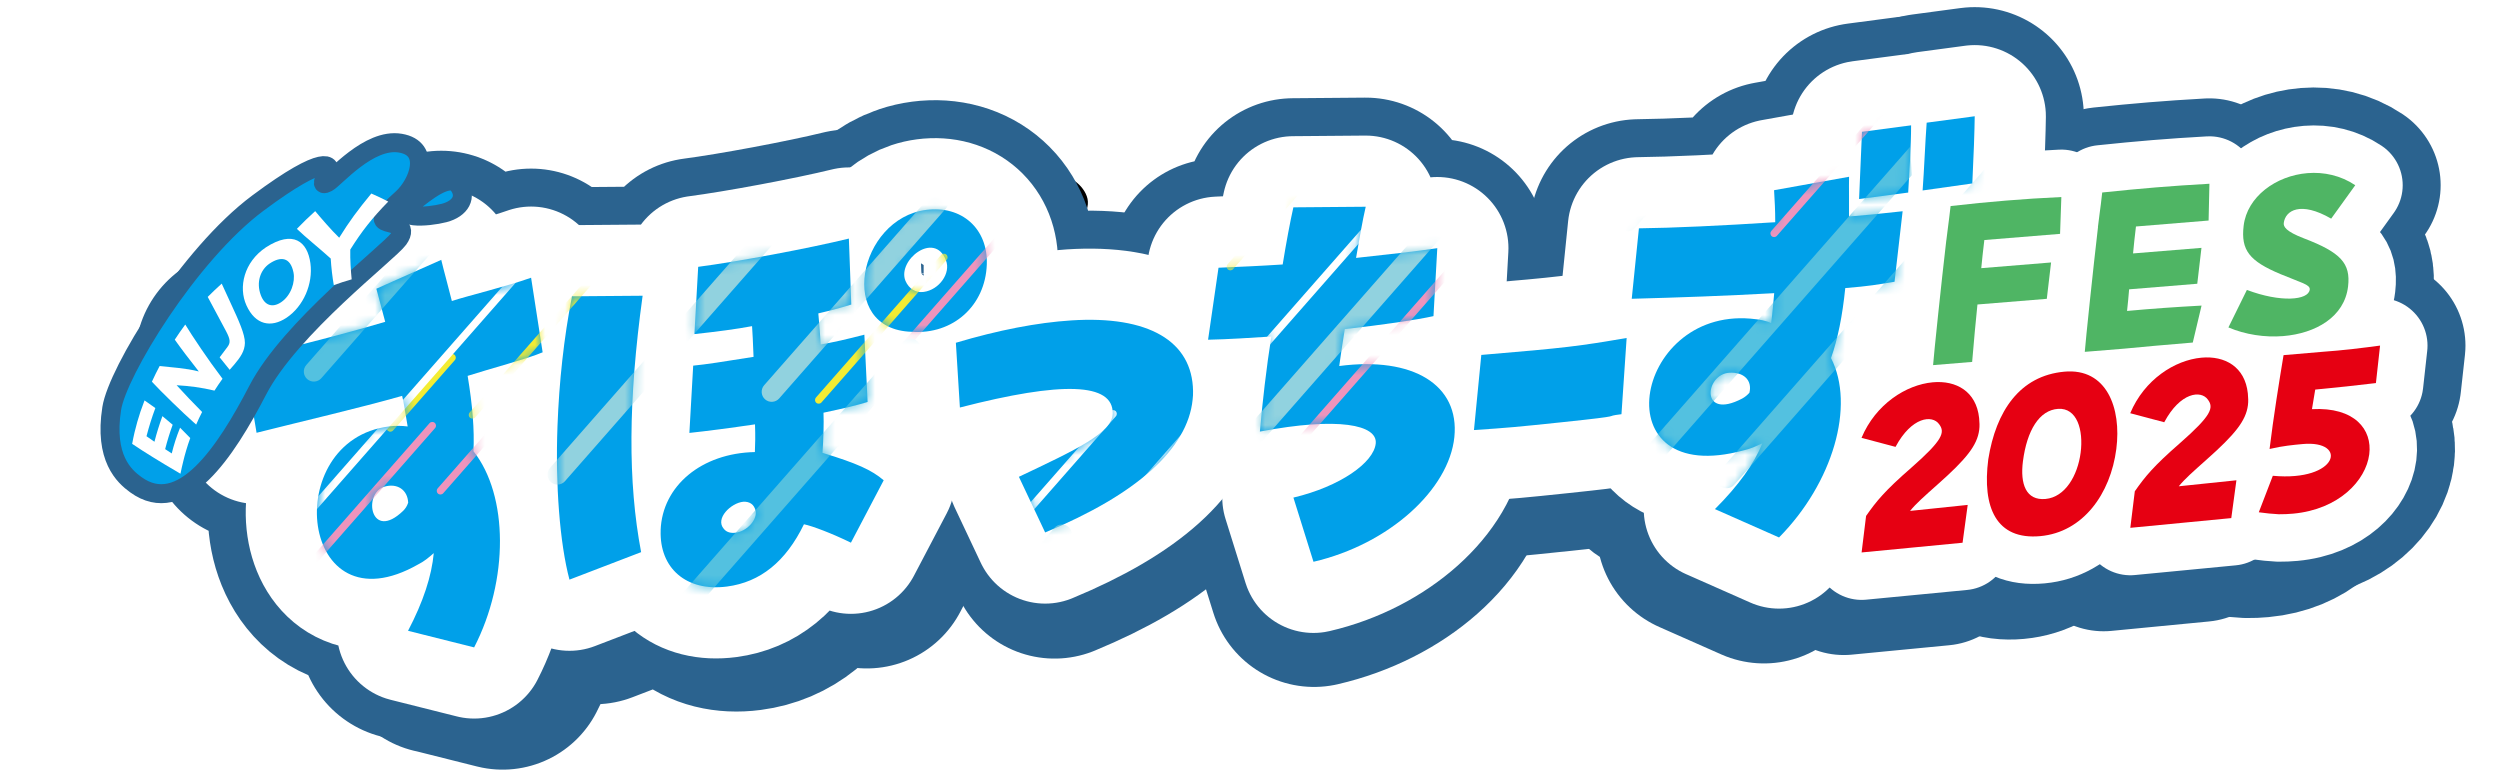
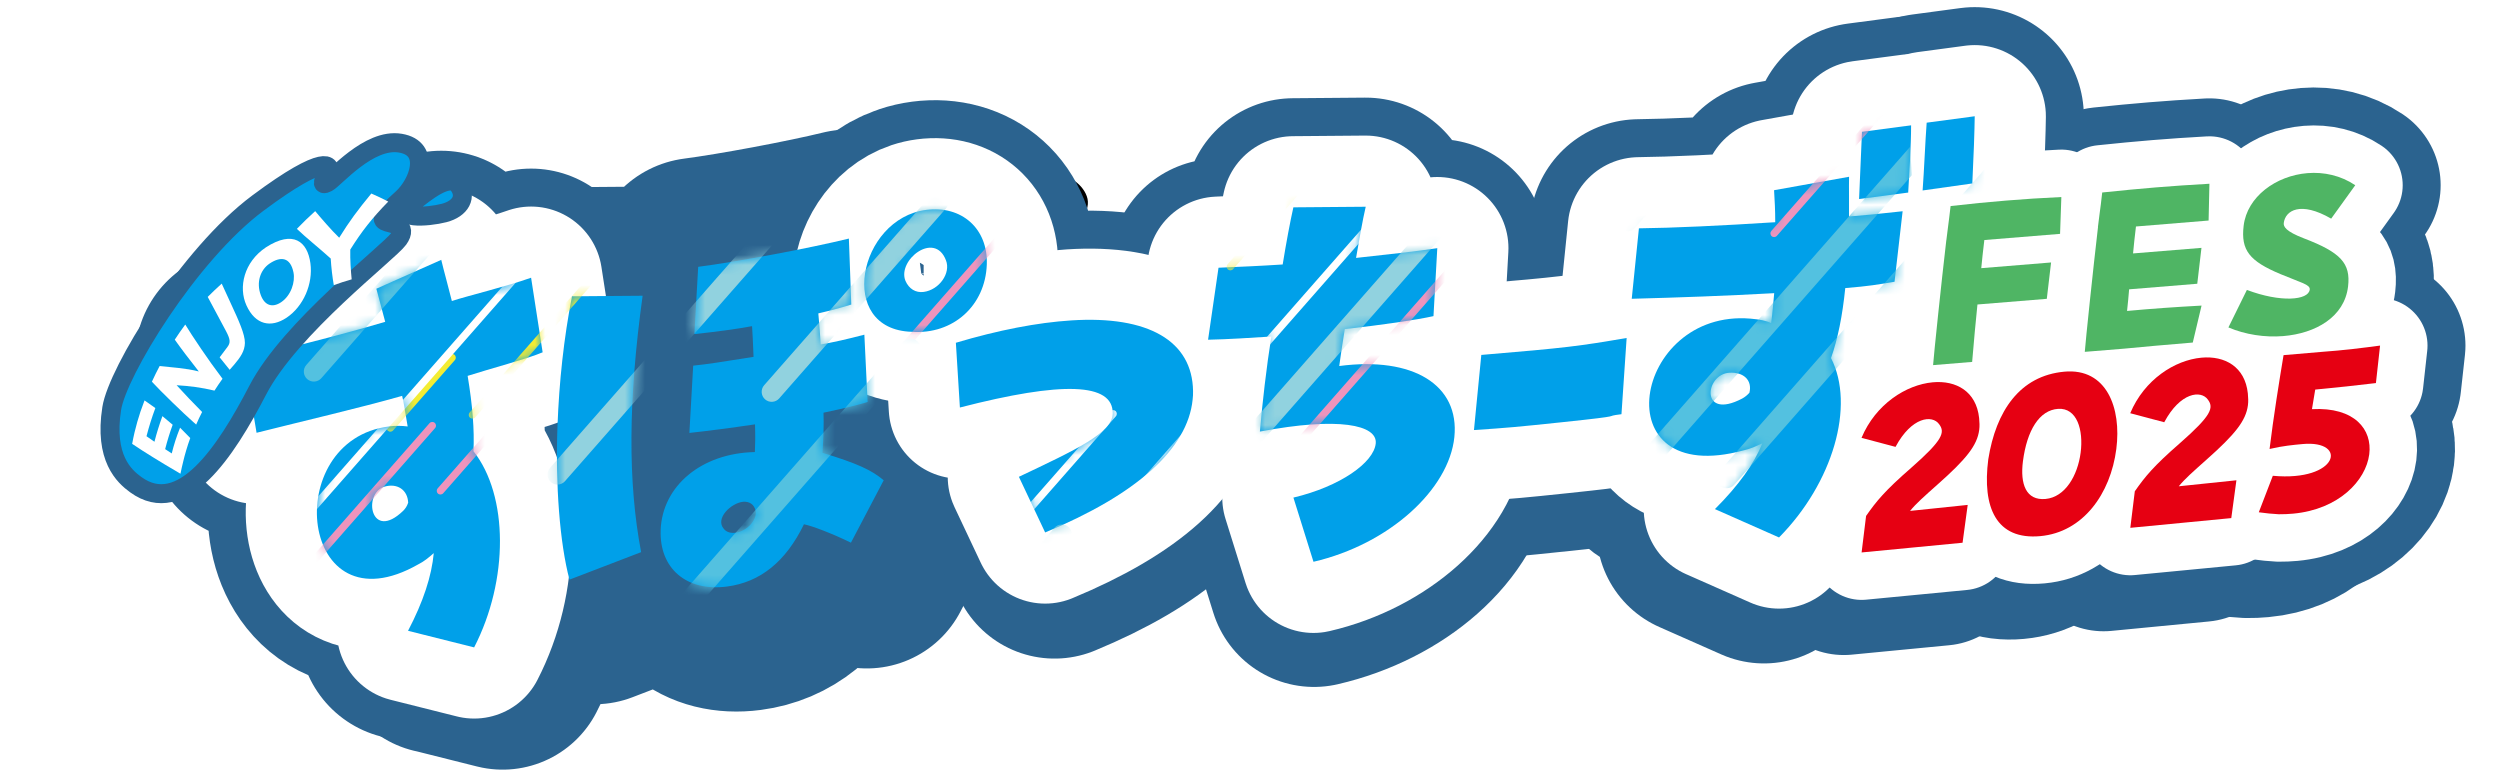
<svg xmlns="http://www.w3.org/2000/svg" width="250" height="78" viewBox="0 0 250 78" fill="none">
  <path d="M107.36 22.542C107.36 22.542 105.713 19.343 106.137 18.405C106.56 17.467 108.237 18.713 108.498 19.942C108.759 21.172 107.36 22.542 107.36 22.542Z" fill="#EDECEA" stroke="black" stroke-width="0.522" stroke-linecap="round" stroke-linejoin="round" />
  <path d="M43.859 64.821C45.34 61.994 46.144 59.519 46.345 57.313C45.849 57.754 45.387 58.136 44.861 58.388C33.331 64.979 31.414 46.367 42.037 45.06C42.632 44.979 43.243 44.992 43.825 45.065C43.517 43.21 43.432 42.696 43.295 42.105C39.226 43.266 33.583 44.572 29.22 45.673L28.026 38.482C30.995 37.793 36.937 36.349 41.656 34.949C41.357 33.87 41.091 32.778 40.8 31.745L47.077 28.957C47.346 30.096 47.731 31.441 48.103 32.936C49.721 32.405 53.348 31.548 55.761 30.683L56.878 37.895C55.44 38.516 51.671 39.519 49.631 40.174C50.101 43.005 50.294 45.382 50.191 47.454C53.584 51.75 53.605 59.926 50.26 66.418L43.864 64.812L43.859 64.821ZM43.877 52.452C43.83 51.202 42.824 50.525 41.588 50.893C39.461 51.527 40.249 56.255 43.397 53.227C43.607 53.018 43.77 52.778 43.877 52.452Z" fill="#2B638F" stroke="#2B638F" stroke-width="21.092" stroke-linecap="round" stroke-linejoin="round" />
  <path d="M58.307 45.052C58.465 40.726 58.919 36.542 59.71 32.486L66.538 32.431C65.139 42.581 65.105 50.448 66.393 57.219L59.466 59.879C58.529 56.354 58.097 50.701 58.307 45.056V45.052ZM68.279 55.095C68.438 50.816 72.224 47.643 77.392 47.54C77.426 46.658 77.447 46.084 77.405 44.859C75 45.215 72.771 45.506 71.06 45.686L71.428 39.184C72.583 39.077 74.388 38.799 77.263 38.337C77.191 36.808 77.178 36.062 77.118 35.369C75.569 35.66 73.768 35.891 71.543 36.139L71.911 29.634C75.642 29.15 82.645 27.84 86.479 26.902L86.714 33.283C85.721 33.587 84.814 33.84 83.522 34.139C83.647 35.441 83.698 36.311 83.753 37.142C84.998 36.936 86.29 36.636 87.972 36.195L88.288 42.696C87.338 42.996 86.175 43.279 84.027 43.733C84.07 44.868 84.023 46.148 83.929 47.609C87.261 48.624 88.69 49.27 89.85 50.264L86.684 56.298C84.84 55.399 82.945 54.679 82.141 54.521C80.386 58.131 77.922 60.118 74.705 60.538C70.761 61.052 68.155 58.757 68.292 55.095H68.279ZM75.569 55.335C76.515 55.211 77.571 54.238 77.482 53.283C77.336 52.555 76.836 52.315 76.279 52.341C75.082 52.452 73.533 53.973 74.388 54.958C74.675 55.318 75.099 55.395 75.569 55.33V55.335Z" fill="#2B638F" stroke="#2B638F" stroke-width="21.092" stroke-linecap="round" stroke-linejoin="round" />
  <path d="M102.915 49.934C108.456 47.305 111.964 45.681 111.985 43.806C112.032 40.833 107.117 40.675 97.213 43.236L96.823 36.979C100.935 35.754 104.695 35.03 107.976 34.816C115.442 34.332 119.69 36.808 119.754 41.647C119.767 41.951 119.746 42.17 119.712 42.478C119.228 47.223 114.317 51.643 105.457 55.313L102.92 49.934H102.915Z" fill="#2B638F" stroke="#2B638F" stroke-width="21.092" stroke-linecap="round" stroke-linejoin="round" />
  <path d="M129.461 51.943C133.988 50.863 137.222 48.559 137.41 46.714C137.594 44.915 133.817 44.11 126.21 45.561C126.445 42.842 126.852 39.279 127.318 36.371C125.247 36.503 123.177 36.641 121.2 36.679L122.21 29.72C124.447 29.617 126.043 29.557 128.413 29.407C128.76 27.291 129.136 25.257 129.449 23.887L136.443 23.826C136.14 25.111 135.819 27.009 135.511 28.773C138.373 28.456 141.406 28.131 143.366 27.831L142.998 34.401C141.329 34.769 138.112 35.24 134.424 35.651C134.206 36.932 134.043 38.118 133.889 39.223C141.017 38.281 145.535 41.043 145.021 46.097C144.482 51.369 138.737 56.452 131.404 58.148L129.466 51.947L129.461 51.943Z" fill="#2B638F" stroke="#2B638F" stroke-width="21.092" stroke-linecap="round" stroke-linejoin="round" />
  <path d="M155.31 44.666C151.049 45.112 150.202 45.193 146.908 45.412L147.618 38.148C155.866 37.459 157.081 37.296 161.668 36.512L161.167 43.883C159.079 44.144 162.181 43.947 155.31 44.671V44.666Z" fill="#2B638F" stroke="#2B638F" stroke-width="21.092" stroke-linecap="round" stroke-linejoin="round" />
  <path d="M170.203 53.056C172.496 50.77 173.993 48.667 174.797 46.692C174.168 46.996 173.582 47.249 172.97 47.377C159.259 51.099 162.275 33.711 173.625 34.636C174.519 34.709 175.191 34.842 175.64 35.073C175.777 34.148 175.833 33.185 175.935 32.174C171.281 32.431 166.806 32.589 162.164 32.718L162.857 25.908C166.16 25.87 170.857 25.651 176.034 25.317C176.034 24.097 175.987 23.27 175.918 22.225L183.165 20.927C183.14 22.02 183.178 23.326 183.161 24.769C185.065 24.602 185.612 24.568 188.346 24.259L187.563 31.073C185.861 31.356 185.176 31.489 182.797 31.686C182.524 34.367 182.083 36.577 181.42 38.452C183.781 43.056 181.604 50.53 176.393 55.797L170.198 53.056H170.203ZM173.535 41.801C173.83 40.602 172.97 39.788 171.589 39.874C169.214 40.028 168.756 44.508 172.834 42.367C173.107 42.217 173.338 42.028 173.535 41.797V41.801Z" fill="#2B638F" stroke="#2B638F" stroke-width="21.092" stroke-linecap="round" stroke-linejoin="round" />
  <path d="M93.944 24.131C87.373 24.987 85.238 35.699 92.549 35.921C96.558 36.204 99.664 33.39 99.809 29.42C99.938 25.947 97.379 23.685 93.944 24.135V24.131ZM93.713 32.062C92.93 32.165 92.284 31.754 91.95 30.996C91.125 29.005 94.77 26.122 95.865 29.005C96.361 30.238 95.219 31.865 93.713 32.062Z" fill="#2B638F" stroke="#2B638F" stroke-width="21.092" stroke-linecap="round" stroke-linejoin="round" />
  <path d="M184.419 16.58L189.168 15.955C189.172 17.895 188.975 20.97 188.885 22.452L184.137 23.077C184.192 21.848 184.303 19.445 184.419 16.58Z" fill="#2B638F" stroke="#2B638F" stroke-width="21.092" stroke-linecap="round" stroke-linejoin="round" />
  <path d="M190.674 15.702L195.316 15.081C195.303 16.358 195.213 19.017 195.085 21.578L190.28 22.259C190.426 20.362 190.533 17.548 190.674 15.707V15.702Z" fill="#2B638F" stroke="#2B638F" stroke-width="21.092" stroke-linecap="round" stroke-linejoin="round" />
  <path d="M192.573 27.069C192.68 26.139 192.796 25.369 192.851 24.88L192.984 23.762C194.939 23.535 196.633 23.373 198.349 23.231C200.064 23.09 201.78 22.974 203.692 22.889L203.568 26.448L196.248 27.047C196.133 28.024 196.03 28.91 195.953 29.767L202.704 29.214L202.293 32.73L195.589 33.279C195.422 34.906 195.26 36.671 195.076 38.829L191.302 39.138C191.367 38.187 192.111 31.095 192.582 27.069H192.573Z" fill="#2B638F" stroke="#2B638F" stroke-width="16.509" stroke-linecap="round" stroke-linejoin="round" />
  <path d="M207.226 25.78C207.337 24.85 207.448 24.079 207.504 23.591L207.637 22.452C209.587 22.247 211.213 22.092 212.839 21.96C214.465 21.827 216.086 21.715 218.003 21.608L217.926 25.167L210.901 25.741C210.79 26.671 210.691 27.531 210.618 28.345L217.233 27.805L216.826 31.274L210.238 31.814C210.182 32.487 210.122 33.185 210.037 33.904C212.42 33.686 214.636 33.527 217.237 33.386L216.385 36.958C214.075 37.146 211.166 37.407 209.724 37.549L205.951 37.857C206.015 36.906 206.76 29.814 207.23 25.788L207.226 25.78Z" fill="#2B638F" stroke="#2B638F" stroke-width="16.509" stroke-linecap="round" stroke-linejoin="round" />
-   <path d="M221.63 31.865C224.886 33.099 227.586 32.876 227.705 31.831C227.761 31.343 226.854 31.163 224.869 30.332C221.887 29.077 221.036 28.041 221.314 25.664C221.643 22.846 224.441 20.82 227.483 20.572C229.062 20.443 230.696 20.794 232.103 21.741L229.776 24.974C226.803 23.257 225.335 24.186 225.194 25.394C225.151 25.741 225.395 26.208 227.128 26.872C230.704 28.238 231.671 29.291 231.41 31.527C231.064 34.482 228.27 36.071 225.139 36.328C223.355 36.474 221.485 36.187 219.842 35.493L221.626 31.865H221.63Z" fill="#2B638F" stroke="#2B638F" stroke-width="16.509" stroke-linecap="round" stroke-linejoin="round" />
+   <path d="M221.63 31.865C224.886 33.099 227.586 32.876 227.705 31.831C227.761 31.343 226.854 31.163 224.869 30.332C221.643 22.846 224.441 20.82 227.483 20.572C229.062 20.443 230.696 20.794 232.103 21.741L229.776 24.974C226.803 23.257 225.335 24.186 225.194 25.394C225.151 25.741 225.395 26.208 227.128 26.872C230.704 28.238 231.671 29.291 231.41 31.527C231.064 34.482 228.27 36.071 225.139 36.328C223.355 36.474 221.485 36.187 219.842 35.493L221.626 31.865H221.63Z" fill="#2B638F" stroke="#2B638F" stroke-width="16.509" stroke-linecap="round" stroke-linejoin="round" />
  <path d="M184.817 53.716C185.814 52.29 186.618 51.296 189.181 49.061C192.252 46.363 192.462 45.63 191.884 44.855C191.221 43.904 189.21 44.136 187.662 47.035L184.376 46.161C185.741 42.906 188.689 41.026 191.26 40.791C193.514 40.585 195.469 41.669 195.743 44.243C195.782 44.654 195.799 45.018 195.752 45.39C195.555 46.902 194.485 48.221 191.739 50.658C190.417 51.836 189.63 52.53 189.065 53.228C190.96 53.031 193.262 52.795 194.635 52.65L194.139 56.307C192.017 56.5 186.524 57.052 184.38 57.249L184.817 53.712V53.716Z" fill="#2B638F" stroke="#2B638F" stroke-width="16.509" stroke-linecap="round" stroke-linejoin="round" />
  <path d="M196.625 48.238C197.365 43.57 199.671 40.161 203.979 39.767C208.056 39.394 209.515 43.262 209.001 47.245C208.437 51.596 205.776 55.292 201.652 55.669C197.39 56.059 196.021 52.894 196.625 48.238ZM205.558 47.604C205.844 45.395 205.198 43.245 203.38 43.364C201.562 43.484 200.364 45.437 199.979 48.44C199.696 50.628 200.274 52.255 202.165 52.08C204.056 51.908 205.271 49.819 205.558 47.604Z" fill="#2B638F" stroke="#2B638F" stroke-width="16.509" stroke-linecap="round" stroke-linejoin="round" />
  <path d="M210.794 51.335C211.791 49.909 212.595 48.915 215.158 46.679C218.229 43.981 218.439 43.249 217.862 42.474C217.198 41.523 215.188 41.754 213.639 44.654L210.353 43.784C211.718 40.529 214.666 38.649 217.237 38.414C219.492 38.208 221.447 39.292 221.72 41.866C221.759 42.277 221.776 42.641 221.729 43.013C221.532 44.525 220.463 45.844 217.716 48.281C216.394 49.459 215.607 50.153 215.042 50.851C216.937 50.654 219.239 50.418 220.612 50.273L220.116 53.93C217.998 54.123 212.501 54.675 210.358 54.872L210.794 51.335Z" fill="#2B638F" stroke="#2B638F" stroke-width="16.509" stroke-linecap="round" stroke-linejoin="round" />
  <path d="M224.138 49.836C230.499 50.427 231.432 46.362 227.013 46.765C226.123 46.846 225.075 46.941 223.821 47.24C224.198 44.17 224.771 40.598 225.173 38.169L228.951 37.844C230.837 37.715 232.895 37.459 234.499 37.244L234.097 40.868C232.403 41.069 230.213 41.317 228.228 41.497C228.125 42.127 228.022 42.735 227.915 43.39C232.039 43.172 233.764 45.36 233.451 47.758C233.122 50.298 230.512 53.09 226.089 53.493C225.635 53.536 225.182 53.553 224.707 53.549C224.082 53.514 223.457 53.459 222.773 53.36L224.129 49.831L224.138 49.836Z" fill="#2B638F" stroke="#2B638F" stroke-width="16.509" stroke-linecap="round" stroke-linejoin="round" />
  <path d="M40.805 63.078C42.336 60.157 43.166 57.592 43.376 55.313C42.862 55.767 42.383 56.161 41.84 56.427C29.913 63.245 27.932 43.994 38.918 42.641C39.534 42.559 40.167 42.572 40.766 42.645C40.445 40.726 40.36 40.195 40.214 39.587C36.005 40.786 30.169 42.14 25.656 43.279L24.419 35.84C27.491 35.129 33.639 33.634 38.52 32.182C38.208 31.064 37.938 29.938 37.635 28.872L44.125 25.985C44.403 27.163 44.805 28.555 45.186 30.101C46.858 29.553 50.61 28.662 53.109 27.771L54.264 35.231C52.775 35.874 48.878 36.91 46.764 37.587C47.252 40.512 47.449 42.97 47.346 45.12C50.858 49.566 50.876 58.02 47.414 64.74L40.796 63.078H40.805ZM40.818 50.281C40.77 48.988 39.731 48.29 38.447 48.666C36.248 49.322 37.061 54.217 40.317 51.082C40.535 50.868 40.702 50.615 40.813 50.281H40.818Z" fill="#2B638F" stroke="#2B638F" stroke-width="21.823" stroke-linecap="round" stroke-linejoin="round" />
  <path d="M55.748 42.628C55.915 38.157 56.382 33.823 57.199 29.63L64.262 29.574C62.816 40.075 62.782 48.208 64.112 55.215L56.946 57.964C55.979 54.32 55.53 48.474 55.748 42.632V42.628ZM66.063 53.022C66.226 48.594 70.144 45.313 75.488 45.206C75.522 44.294 75.543 43.699 75.501 42.435C73.015 42.803 70.709 43.103 68.938 43.292L69.319 36.564C70.517 36.452 72.378 36.165 75.355 35.686C75.283 34.105 75.266 33.334 75.206 32.615C73.606 32.915 71.74 33.159 69.439 33.411L69.819 26.683C73.678 26.182 80.925 24.829 84.887 23.857L85.131 30.456C84.104 30.773 83.167 31.03 81.832 31.339C81.961 32.683 82.016 33.587 82.072 34.444C83.36 34.23 84.695 33.921 86.436 33.467L86.761 40.195C85.777 40.504 84.575 40.799 82.35 41.27C82.393 42.444 82.346 43.767 82.248 45.283C85.696 46.333 87.172 47.005 88.37 48.028L85.093 54.268C83.184 53.335 81.225 52.594 80.395 52.427C78.581 56.161 76.031 58.217 72.703 58.654C68.621 59.185 65.93 56.812 66.067 53.022H66.063ZM73.601 53.266C74.577 53.138 75.672 52.131 75.578 51.146C75.428 50.392 74.91 50.144 74.333 50.174C73.092 50.29 71.488 51.861 72.378 52.881C72.673 53.253 73.114 53.331 73.601 53.266Z" fill="#2B638F" stroke="#2B638F" stroke-width="21.823" stroke-linecap="round" stroke-linejoin="round" />
  <path d="M101.889 47.681C107.621 44.962 111.249 43.283 111.271 41.343C111.318 38.272 106.235 38.105 95.989 40.752L95.587 34.277C99.839 33.009 103.728 32.259 107.121 32.041C114.843 31.54 119.237 34.101 119.305 39.108C119.318 39.424 119.292 39.651 119.262 39.968C118.762 44.876 113.683 49.446 104.515 53.245L101.889 47.681Z" fill="#2B638F" stroke="#2B638F" stroke-width="21.823" stroke-linecap="round" stroke-linejoin="round" />
  <path d="M129.35 49.758C134.031 48.645 137.376 46.26 137.573 44.349C137.761 42.486 133.855 41.656 125.988 43.159C126.231 40.345 126.651 36.662 127.134 33.651C124.991 33.788 122.847 33.929 120.807 33.972L121.851 26.773C124.165 26.67 125.812 26.606 128.268 26.448C128.623 24.259 129.016 22.156 129.337 20.734L136.572 20.674C136.259 22.002 135.926 23.968 135.605 25.792C138.565 25.467 141.706 25.128 143.729 24.816L143.348 31.613C141.624 31.994 138.292 32.482 134.48 32.91C134.257 34.234 134.086 35.463 133.924 36.602C141.295 35.63 145.971 38.486 145.436 43.711C144.901 48.936 138.933 54.422 131.348 56.178L129.342 49.763L129.35 49.758Z" fill="#2B638F" stroke="#2B638F" stroke-width="21.823" stroke-linecap="round" stroke-linejoin="round" />
  <path d="M156.089 42.234C151.682 42.697 150.805 42.778 147.396 43.005L148.131 35.493C156.666 34.778 157.92 34.611 162.664 33.797L162.147 41.42C159.986 41.69 163.199 41.489 156.089 42.234Z" fill="#2B638F" stroke="#2B638F" stroke-width="21.823" stroke-linecap="round" stroke-linejoin="round" />
  <path d="M171.49 50.911C173.86 48.547 175.413 46.367 176.239 44.328C175.589 44.641 174.981 44.906 174.348 45.039C160.166 48.889 163.285 30.902 175.028 31.861C175.952 31.938 176.646 32.071 177.112 32.315C177.253 31.356 177.313 30.362 177.42 29.317C172.603 29.583 167.974 29.75 163.174 29.878L163.892 22.833C167.311 22.794 172.166 22.567 177.523 22.221C177.523 20.957 177.471 20.101 177.407 19.021L184.907 17.677C184.881 18.807 184.92 20.161 184.902 21.651C186.87 21.48 187.439 21.441 190.263 21.124L189.454 28.174C187.696 28.469 186.986 28.606 184.526 28.808C184.244 31.578 183.79 33.865 183.101 35.805C185.544 40.568 183.29 48.298 177.903 53.746L171.495 50.911H171.49ZM174.943 39.266C175.247 38.028 174.357 37.18 172.928 37.274C170.472 37.433 170.002 42.067 174.216 39.857C174.498 39.703 174.738 39.506 174.943 39.27V39.266Z" fill="#2B638F" stroke="#2B638F" stroke-width="21.823" stroke-linecap="round" stroke-linejoin="round" />
  <path d="M92.614 20.988C85.815 21.874 83.608 32.953 91.172 33.181C95.317 33.472 98.53 30.564 98.68 26.457C98.813 22.863 96.169 20.525 92.614 20.988ZM92.37 29.193C91.557 29.3 90.894 28.876 90.547 28.088C89.692 26.028 93.465 23.047 94.594 26.028C95.108 27.305 93.927 28.988 92.365 29.193H92.37Z" fill="#2B638F" stroke="#2B638F" stroke-width="21.823" stroke-linecap="round" stroke-linejoin="round" />
  <path d="M186.199 13.18L191.11 12.533C191.114 14.537 190.913 17.72 190.819 19.257L185.908 19.904C185.968 18.632 186.079 16.148 186.199 13.18Z" fill="#2B638F" stroke="#2B638F" stroke-width="21.823" stroke-linecap="round" stroke-linejoin="round" />
  <path d="M192.667 12.268L197.472 11.625C197.459 12.944 197.365 15.698 197.232 18.345L192.261 19.047C192.411 17.086 192.522 14.174 192.667 12.268Z" fill="#2B638F" stroke="#2B638F" stroke-width="21.823" stroke-linecap="round" stroke-linejoin="round" />
  <path d="M194.635 24.028C194.746 23.064 194.866 22.268 194.922 21.762L195.059 20.606C197.078 20.371 198.832 20.204 200.608 20.058C202.383 19.912 204.154 19.793 206.135 19.703L206.007 23.386L198.434 24.002C198.314 25.013 198.208 25.93 198.126 26.816L205.108 26.247L204.68 29.883L197.745 30.448C197.57 32.131 197.403 33.956 197.215 36.191L193.309 36.512C193.377 35.527 194.143 28.191 194.631 24.028H194.635Z" fill="#2B638F" stroke="#2B638F" stroke-width="17.078" stroke-linecap="round" stroke-linejoin="round" />
  <path d="M209.793 22.696C209.904 21.733 210.024 20.936 210.084 20.431L210.221 19.249C212.236 19.039 213.921 18.876 215.603 18.739C217.284 18.602 218.961 18.486 220.942 18.375L220.86 22.054L213.596 22.649C213.485 23.613 213.378 24.503 213.305 25.343L220.146 24.786L219.727 28.375L212.912 28.932C212.852 29.63 212.792 30.349 212.706 31.095C215.171 30.868 217.464 30.705 220.155 30.559L219.278 34.255C216.886 34.452 213.878 34.718 212.385 34.868L208.479 35.185C208.548 34.2 209.314 26.863 209.801 22.7L209.793 22.696Z" fill="#2B638F" stroke="#2B638F" stroke-width="17.078" stroke-linecap="round" stroke-linejoin="round" />
  <path d="M224.689 28.992C228.056 30.268 230.85 30.037 230.974 28.958C231.034 28.452 230.093 28.268 228.039 27.407C224.955 26.11 224.073 25.035 224.364 22.581C224.707 19.668 227.599 17.57 230.747 17.313C232.382 17.18 234.071 17.544 235.526 18.521L233.117 21.865C230.046 20.088 228.527 21.047 228.377 22.302C228.334 22.662 228.583 23.142 230.379 23.831C234.08 25.244 235.077 26.332 234.807 28.645C234.448 31.703 231.56 33.343 228.317 33.609C226.473 33.758 224.535 33.463 222.841 32.743L224.689 28.992Z" fill="#2B638F" stroke="#2B638F" stroke-width="17.078" stroke-linecap="round" stroke-linejoin="round" />
  <path d="M186.609 51.592C187.64 50.118 188.47 49.091 191.123 46.778C194.302 43.99 194.515 43.232 193.921 42.431C193.232 41.446 191.153 41.686 189.553 44.688L186.152 43.784C187.563 40.418 190.609 38.474 193.275 38.23C195.611 38.016 197.63 39.138 197.912 41.801C197.951 42.225 197.972 42.607 197.921 42.988C197.72 44.551 196.612 45.917 193.771 48.435C192.402 49.656 191.589 50.371 191.007 51.091C192.967 50.885 195.35 50.645 196.77 50.491L196.257 54.273C194.066 54.474 188.376 55.044 186.16 55.245L186.609 51.587V51.592Z" fill="#2B638F" stroke="#2B638F" stroke-width="17.078" stroke-linecap="round" stroke-linejoin="round" />
  <path d="M198.828 45.93C199.594 41.103 201.981 37.574 206.435 37.167C210.653 36.782 212.163 40.782 211.632 44.898C211.051 49.399 208.296 53.223 204.03 53.613C199.624 54.016 198.203 50.744 198.828 45.93ZM208.064 45.27C208.36 42.983 207.692 40.761 205.814 40.885C203.936 41.009 202.695 43.026 202.293 46.131C202.002 48.397 202.597 50.075 204.556 49.896C206.516 49.716 207.769 47.553 208.064 45.266V45.27Z" fill="#2B638F" stroke="#2B638F" stroke-width="17.078" stroke-linecap="round" stroke-linejoin="round" />
  <path d="M213.481 49.129C214.512 47.656 215.342 46.628 217.994 44.315C221.173 41.527 221.387 40.769 220.792 39.968C220.103 38.983 218.024 39.223 216.424 42.225L213.023 41.322C214.435 37.955 217.481 36.011 220.146 35.767C222.482 35.553 224.501 36.675 224.784 39.339C224.822 39.763 224.844 40.144 224.792 40.525C224.591 42.088 223.483 43.455 220.642 45.973C219.273 47.193 218.461 47.908 217.879 48.628C219.838 48.422 222.221 48.183 223.641 48.028L223.128 51.81C220.938 52.011 215.248 52.581 213.032 52.782L213.481 49.125V49.129Z" fill="#2B638F" stroke="#2B638F" stroke-width="17.078" stroke-linecap="round" stroke-linejoin="round" />
  <path d="M227.286 47.579C233.87 48.187 234.833 43.986 230.26 44.405C229.34 44.491 228.257 44.589 226.957 44.898C227.342 41.724 227.937 38.028 228.356 35.514L232.266 35.18C234.217 35.047 236.347 34.782 238.007 34.559L237.592 38.307C235.843 38.517 233.571 38.769 231.522 38.958C231.415 39.608 231.308 40.238 231.197 40.915C235.466 40.688 237.246 42.953 236.925 45.433C236.587 48.058 233.883 50.945 229.31 51.365C228.839 51.407 228.369 51.429 227.881 51.425C227.235 51.39 226.589 51.33 225.879 51.228L227.282 47.579H227.286Z" fill="#2B638F" stroke="#2B638F" stroke-width="17.078" stroke-linecap="round" stroke-linejoin="round" />
  <path d="M40.805 63.078C42.336 60.157 43.166 57.592 43.376 55.313C42.862 55.767 42.383 56.161 41.84 56.427C29.913 63.245 27.932 43.994 38.918 42.641C39.534 42.559 40.167 42.572 40.766 42.645C40.445 40.726 40.36 40.195 40.214 39.587C36.005 40.786 30.169 42.14 25.656 43.279L24.419 35.84C27.491 35.129 33.639 33.634 38.52 32.182C38.208 31.064 37.938 29.938 37.635 28.872L44.125 25.985C44.403 27.163 44.805 28.555 45.186 30.101C46.858 29.553 50.61 28.662 53.109 27.771L54.264 35.231C52.775 35.874 48.878 36.91 46.764 37.587C47.252 40.512 47.449 42.97 47.346 45.12C50.858 49.566 50.876 58.02 47.414 64.74L40.796 63.078H40.805ZM40.818 50.281C40.77 48.988 39.731 48.29 38.447 48.666C36.248 49.322 37.061 54.217 40.317 51.082C40.535 50.868 40.702 50.615 40.813 50.281H40.818Z" fill="#00A0E9" stroke="white" stroke-width="14.232" stroke-linecap="round" stroke-linejoin="round" />
-   <path d="M55.748 42.628C55.915 38.157 56.382 33.823 57.199 29.63L64.262 29.574C62.816 40.075 62.782 48.208 64.112 55.215L56.946 57.964C55.979 54.32 55.53 48.474 55.748 42.632V42.628ZM66.063 53.022C66.226 48.594 70.144 45.313 75.488 45.206C75.522 44.294 75.543 43.699 75.501 42.435C73.015 42.803 70.709 43.103 68.938 43.292L69.319 36.564C70.517 36.452 72.378 36.165 75.355 35.686C75.283 34.105 75.266 33.334 75.206 32.615C73.606 32.915 71.74 33.159 69.439 33.411L69.819 26.683C73.678 26.182 80.925 24.829 84.887 23.857L85.131 30.456C84.104 30.773 83.167 31.03 81.832 31.339C81.961 32.683 82.016 33.587 82.072 34.444C83.36 34.23 84.695 33.921 86.436 33.467L86.761 40.195C85.777 40.504 84.575 40.799 82.35 41.27C82.393 42.444 82.346 43.767 82.248 45.283C85.696 46.333 87.172 47.005 88.37 48.028L85.093 54.268C83.184 53.335 81.225 52.594 80.395 52.427C78.581 56.161 76.031 58.217 72.703 58.654C68.621 59.185 65.93 56.812 66.067 53.022H66.063ZM73.601 53.266C74.577 53.138 75.672 52.131 75.578 51.146C75.428 50.392 74.91 50.144 74.333 50.174C73.092 50.29 71.488 51.861 72.378 52.881C72.673 53.253 73.114 53.331 73.601 53.266Z" fill="#00A0E9" stroke="white" stroke-width="14.232" stroke-linecap="round" stroke-linejoin="round" />
  <path d="M101.889 47.681C107.621 44.962 111.249 43.283 111.271 41.343C111.318 38.272 106.235 38.105 95.989 40.752L95.587 34.277C99.839 33.009 103.728 32.259 107.121 32.041C114.843 31.54 119.237 34.101 119.305 39.108C119.318 39.424 119.292 39.651 119.262 39.968C118.762 44.876 113.683 49.446 104.515 53.245L101.889 47.681Z" fill="#00A0E9" stroke="white" stroke-width="14.232" stroke-linecap="round" stroke-linejoin="round" />
  <path d="M129.35 49.758C134.031 48.645 137.376 46.26 137.573 44.349C137.761 42.486 133.855 41.656 125.988 43.159C126.231 40.345 126.651 36.662 127.134 33.651C124.991 33.788 122.847 33.929 120.807 33.972L121.851 26.773C124.165 26.67 125.812 26.606 128.268 26.448C128.623 24.259 129.016 22.156 129.337 20.734L136.572 20.674C136.259 22.002 135.926 23.968 135.605 25.792C138.565 25.467 141.706 25.128 143.729 24.816L143.348 31.613C141.624 31.994 138.292 32.482 134.48 32.91C134.257 34.234 134.086 35.463 133.924 36.602C141.295 35.63 145.971 38.486 145.436 43.711C144.901 48.936 138.933 54.422 131.348 56.178L129.342 49.763L129.35 49.758Z" fill="#00A0E9" stroke="white" stroke-width="14.232" stroke-linecap="round" stroke-linejoin="round" />
  <path d="M156.089 42.234C151.682 42.697 150.805 42.778 147.396 43.005L148.131 35.493C156.666 34.778 157.92 34.611 162.664 33.797L162.147 41.42C159.986 41.69 163.199 41.489 156.089 42.234Z" fill="#00A0E9" stroke="white" stroke-width="14.232" stroke-linecap="round" stroke-linejoin="round" />
  <path d="M171.49 50.911C173.86 48.547 175.413 46.367 176.239 44.328C175.589 44.641 174.981 44.906 174.348 45.039C160.166 48.889 163.285 30.902 175.028 31.861C175.952 31.938 176.646 32.071 177.112 32.315C177.253 31.356 177.313 30.362 177.42 29.317C172.603 29.583 167.974 29.75 163.174 29.878L163.892 22.833C167.311 22.794 172.166 22.567 177.523 22.221C177.523 20.957 177.471 20.101 177.407 19.021L184.907 17.677C184.881 18.807 184.92 20.161 184.902 21.651C186.87 21.48 187.439 21.441 190.263 21.124L189.454 28.174C187.696 28.469 186.986 28.606 184.526 28.808C184.244 31.578 183.79 33.865 183.101 35.805C185.544 40.568 183.29 48.298 177.903 53.746L171.495 50.911H171.49ZM174.943 39.266C175.247 38.028 174.357 37.18 172.928 37.274C170.472 37.433 170.002 42.067 174.216 39.857C174.498 39.703 174.738 39.506 174.943 39.27V39.266Z" fill="#00A0E9" stroke="white" stroke-width="14.232" stroke-linecap="round" stroke-linejoin="round" />
  <path d="M92.614 20.988C85.815 21.874 83.608 32.953 91.172 33.181C95.317 33.472 98.53 30.564 98.68 26.457C98.813 22.863 96.169 20.525 92.614 20.988ZM92.37 29.193C91.557 29.3 90.894 28.876 90.547 28.088C89.692 26.028 93.465 23.047 94.594 26.028C95.108 27.305 93.927 28.988 92.365 29.193H92.37Z" fill="#00A0E9" stroke="white" stroke-width="14.232" stroke-linecap="round" stroke-linejoin="round" />
  <path d="M186.199 13.18L191.11 12.533C191.114 14.537 190.913 17.72 190.819 19.257L185.908 19.904C185.968 18.632 186.079 16.148 186.199 13.18Z" fill="#00A0E9" stroke="white" stroke-width="14.232" stroke-linecap="round" stroke-linejoin="round" />
  <path d="M192.667 12.268L197.472 11.625C197.459 12.944 197.365 15.698 197.232 18.345L192.261 19.047C192.411 17.086 192.522 14.174 192.667 12.268Z" fill="#00A0E9" stroke="white" stroke-width="14.232" stroke-linecap="round" stroke-linejoin="round" />
  <path d="M194.635 24.028C194.746 23.064 194.866 22.268 194.922 21.762L195.059 20.606C197.078 20.371 198.832 20.204 200.608 20.058C202.383 19.912 204.154 19.793 206.135 19.703L206.007 23.386L198.434 24.002C198.314 25.013 198.208 25.93 198.126 26.816L205.108 26.247L204.68 29.883L197.745 30.448C197.57 32.131 197.403 33.956 197.215 36.191L193.309 36.512C193.377 35.527 194.143 28.191 194.631 24.028H194.635Z" fill="#4FB564" stroke="white" stroke-width="9.488" stroke-linecap="round" stroke-linejoin="round" />
  <path d="M209.793 22.696C209.904 21.733 210.024 20.936 210.084 20.431L210.221 19.249C212.236 19.039 213.921 18.876 215.603 18.739C217.284 18.602 218.961 18.486 220.942 18.375L220.86 22.054L213.596 22.649C213.485 23.613 213.378 24.503 213.305 25.343L220.146 24.786L219.727 28.375L212.912 28.932C212.852 29.63 212.792 30.349 212.706 31.095C215.171 30.868 217.464 30.705 220.155 30.559L219.278 34.255C216.886 34.452 213.878 34.718 212.385 34.868L208.479 35.185C208.548 34.2 209.314 26.863 209.801 22.7L209.793 22.696Z" fill="#4FB564" stroke="white" stroke-width="9.488" stroke-linecap="round" stroke-linejoin="round" />
  <path d="M224.689 28.992C228.056 30.268 230.85 30.037 230.974 28.958C231.034 28.452 230.093 28.268 228.039 27.407C224.955 26.11 224.073 25.035 224.364 22.581C224.707 19.668 227.599 17.57 230.747 17.313C232.382 17.18 234.071 17.544 235.526 18.521L233.117 21.865C230.046 20.088 228.527 21.047 228.377 22.302C228.334 22.662 228.583 23.142 230.379 23.831C234.08 25.244 235.077 26.332 234.807 28.645C234.448 31.703 231.56 33.343 228.317 33.609C226.473 33.758 224.535 33.463 222.841 32.743L224.689 28.992Z" fill="#4FB564" stroke="white" stroke-width="9.488" stroke-linecap="round" stroke-linejoin="round" />
  <path d="M186.609 51.592C187.64 50.118 188.47 49.091 191.123 46.778C194.302 43.99 194.515 43.232 193.921 42.431C193.232 41.446 191.153 41.686 189.553 44.688L186.152 43.784C187.563 40.418 190.609 38.474 193.275 38.23C195.611 38.016 197.63 39.138 197.912 41.801C197.951 42.225 197.972 42.607 197.921 42.988C197.72 44.551 196.612 45.917 193.771 48.435C192.402 49.656 191.589 50.371 191.007 51.091C192.967 50.885 195.35 50.645 196.77 50.491L196.257 54.273C194.066 54.474 188.376 55.044 186.16 55.245L186.609 51.587V51.592Z" fill="#2B638F" stroke="white" stroke-width="9.488" stroke-linecap="round" stroke-linejoin="round" />
  <path d="M198.828 45.93C199.594 41.103 201.981 37.574 206.435 37.167C210.653 36.782 212.163 40.782 211.632 44.898C211.051 49.399 208.296 53.223 204.03 53.613C199.624 54.016 198.203 50.744 198.828 45.93ZM208.064 45.27C208.36 42.983 207.692 40.761 205.814 40.885C203.936 41.009 202.695 43.026 202.293 46.131C202.002 48.397 202.597 50.075 204.556 49.896C206.516 49.716 207.769 47.553 208.064 45.266V45.27Z" fill="#2B638F" stroke="white" stroke-width="9.488" stroke-linecap="round" stroke-linejoin="round" />
  <path d="M213.481 49.129C214.512 47.656 215.342 46.628 217.994 44.315C221.173 41.527 221.387 40.769 220.792 39.968C220.103 38.983 218.024 39.223 216.424 42.225L213.023 41.322C214.435 37.955 217.481 36.011 220.146 35.767C222.482 35.553 224.501 36.675 224.784 39.339C224.822 39.763 224.844 40.144 224.792 40.525C224.591 42.088 223.483 43.455 220.642 45.973C219.273 47.193 218.461 47.908 217.879 48.628C219.838 48.422 222.221 48.183 223.641 48.028L223.128 51.81C220.938 52.011 215.248 52.581 213.032 52.782L213.481 49.125V49.129Z" fill="#2B638F" stroke="white" stroke-width="9.488" stroke-linecap="round" stroke-linejoin="round" />
  <path d="M227.286 47.579C233.87 48.187 234.833 43.986 230.26 44.405C229.34 44.491 228.257 44.589 226.957 44.898C227.342 41.724 227.937 38.028 228.356 35.514L232.266 35.18C234.217 35.047 236.347 34.782 238.007 34.559L237.592 38.307C235.843 38.517 233.571 38.769 231.522 38.958C231.415 39.608 231.308 40.238 231.197 40.915C235.466 40.688 237.246 42.953 236.925 45.433C236.587 48.058 233.883 50.945 229.31 51.365C228.839 51.407 228.369 51.429 227.881 51.425C227.235 51.39 226.589 51.33 225.879 51.228L227.282 47.579H227.286Z" fill="#2B638F" stroke="white" stroke-width="9.488" stroke-linecap="round" stroke-linejoin="round" />
  <path d="M40.805 63.078C42.336 60.157 43.166 57.592 43.376 55.313C42.862 55.767 42.383 56.161 41.84 56.427C29.913 63.245 27.932 43.994 38.918 42.641C39.534 42.559 40.167 42.572 40.766 42.645C40.445 40.726 40.36 40.195 40.214 39.587C36.005 40.786 30.169 42.14 25.656 43.279L24.419 35.84C27.491 35.129 33.639 33.634 38.52 32.182C38.208 31.064 37.938 29.938 37.635 28.872L44.125 25.985C44.403 27.163 44.805 28.555 45.186 30.101C46.858 29.553 50.61 28.662 53.109 27.771L54.264 35.231C52.775 35.874 48.878 36.91 46.764 37.587C47.252 40.512 47.449 42.97 47.346 45.12C50.858 49.566 50.876 58.02 47.414 64.74L40.796 63.078H40.805ZM40.818 50.281C40.77 48.988 39.731 48.29 38.447 48.666C36.248 49.322 37.061 54.217 40.317 51.082C40.535 50.868 40.702 50.615 40.813 50.281H40.818Z" fill="#00A0E9" />
  <path d="M55.748 42.628C55.915 38.157 56.382 33.823 57.199 29.63L64.262 29.574C62.816 40.075 62.782 48.208 64.112 55.215L56.946 57.964C55.979 54.32 55.53 48.474 55.748 42.632V42.628ZM66.063 53.022C66.226 48.594 70.144 45.313 75.488 45.206C75.522 44.294 75.543 43.699 75.501 42.435C73.015 42.803 70.709 43.103 68.938 43.292L69.319 36.564C70.517 36.452 72.378 36.165 75.355 35.686C75.283 34.105 75.266 33.334 75.206 32.615C73.606 32.915 71.74 33.159 69.439 33.411L69.819 26.683C73.678 26.182 80.925 24.829 84.887 23.857L85.131 30.456C84.104 30.773 83.167 31.03 81.832 31.339C81.961 32.683 82.016 33.587 82.072 34.444C83.36 34.23 84.695 33.921 86.436 33.467L86.761 40.195C85.777 40.504 84.575 40.799 82.35 41.27C82.393 42.444 82.346 43.767 82.248 45.283C85.696 46.333 87.172 47.005 88.37 48.028L85.093 54.268C83.184 53.335 81.225 52.594 80.395 52.427C78.581 56.161 76.031 58.217 72.703 58.654C68.621 59.185 65.93 56.812 66.067 53.022H66.063ZM73.601 53.266C74.577 53.138 75.672 52.131 75.578 51.146C75.428 50.392 74.91 50.144 74.333 50.174C73.092 50.29 71.488 51.861 72.378 52.881C72.673 53.253 73.114 53.331 73.601 53.266Z" fill="#00A0E9" />
  <path d="M101.889 47.681C107.621 44.962 111.249 43.283 111.271 41.343C111.318 38.272 106.235 38.105 95.989 40.752L95.587 34.277C99.839 33.009 103.728 32.259 107.121 32.041C114.843 31.54 119.237 34.101 119.305 39.108C119.318 39.424 119.292 39.651 119.262 39.968C118.762 44.876 113.683 49.446 104.515 53.245L101.889 47.681Z" fill="#00A0E9" />
  <path d="M129.35 49.758C134.031 48.645 137.376 46.26 137.573 44.349C137.761 42.486 133.855 41.656 125.988 43.159C126.231 40.345 126.651 36.662 127.134 33.651C124.991 33.788 122.847 33.929 120.807 33.972L121.851 26.773C124.165 26.67 125.812 26.606 128.268 26.448C128.623 24.259 129.016 22.156 129.337 20.734L136.572 20.674C136.259 22.002 135.926 23.968 135.605 25.792C138.565 25.467 141.706 25.128 143.729 24.816L143.348 31.613C141.624 31.994 138.292 32.482 134.48 32.91C134.257 34.234 134.086 35.463 133.924 36.602C141.295 35.63 145.971 38.486 145.436 43.711C144.901 48.936 138.933 54.422 131.348 56.178L129.342 49.763L129.35 49.758Z" fill="#00A0E9" />
  <path d="M156.089 42.234C151.682 42.697 150.805 42.778 147.396 43.005L148.131 35.493C156.666 34.778 157.92 34.611 162.664 33.797L162.147 41.42C159.986 41.69 163.199 41.489 156.089 42.234Z" fill="#00A0E9" />
  <path d="M171.49 50.911C173.86 48.547 175.413 46.367 176.239 44.328C175.589 44.641 174.981 44.906 174.348 45.039C160.166 48.889 163.285 30.902 175.028 31.861C175.952 31.938 176.646 32.071 177.112 32.315C177.253 31.356 177.313 30.362 177.42 29.317C172.603 29.583 167.974 29.75 163.174 29.878L163.892 22.833C167.311 22.794 172.166 22.567 177.523 22.221C177.523 20.957 177.471 20.101 177.407 19.021L184.907 17.677C184.881 18.807 184.92 20.161 184.902 21.651C186.87 21.48 187.439 21.441 190.263 21.124L189.454 28.174C187.696 28.469 186.986 28.606 184.526 28.808C184.244 31.578 183.79 33.865 183.101 35.805C185.544 40.568 183.29 48.298 177.903 53.746L171.495 50.911H171.49ZM174.943 39.266C175.247 38.028 174.357 37.18 172.928 37.274C170.472 37.433 170.002 42.067 174.216 39.857C174.498 39.703 174.738 39.506 174.943 39.27V39.266Z" fill="#00A0E9" />
  <path d="M92.614 20.988C85.815 21.874 83.608 32.953 91.172 33.181C95.317 33.472 98.53 30.564 98.68 26.457C98.813 22.863 96.169 20.525 92.614 20.988ZM92.37 29.193C91.557 29.3 90.894 28.876 90.547 28.088C89.692 26.028 93.465 23.047 94.594 26.028C95.108 27.305 93.927 28.988 92.365 29.193H92.37Z" fill="#00A0E9" />
  <path d="M186.199 13.18L191.11 12.533C191.114 14.537 190.913 17.72 190.819 19.257L185.908 19.904C185.968 18.632 186.079 16.148 186.199 13.18Z" fill="#00A0E9" />
  <path d="M192.667 12.268L197.472 11.625C197.459 12.944 197.365 15.698 197.232 18.345L192.261 19.047C192.411 17.086 192.522 14.174 192.667 12.268Z" fill="#00A0E9" />
  <mask id="mask0_4062_1162" style="mask-type:luminance" maskUnits="userSpaceOnUse" x="24" y="11" width="174" height="54">
    <path d="M53.113 27.771C50.615 28.666 46.863 29.553 45.19 30.101C44.805 28.555 44.407 27.163 44.129 25.985L37.639 28.872C37.943 29.938 38.212 31.069 38.525 32.182C33.643 33.634 27.495 35.125 24.424 35.84L25.66 43.279C30.173 42.14 36.009 40.791 40.219 39.587C40.364 40.2 40.45 40.726 40.77 42.645C40.172 42.572 39.538 42.559 38.922 42.641C27.936 43.994 29.917 63.245 41.844 56.427C42.388 56.166 42.867 55.772 43.38 55.313C43.171 57.592 42.336 60.157 40.809 63.078L47.427 64.74C50.888 58.02 50.867 49.566 47.359 45.12C47.466 42.975 47.265 40.517 46.777 37.587C48.891 36.91 52.788 35.874 54.277 35.232L53.122 27.771H53.113ZM40.321 51.086C37.061 54.221 36.248 49.326 38.452 48.671C39.731 48.29 40.77 48.988 40.822 50.285C40.711 50.62 40.539 50.872 40.326 51.086H40.321ZM82.346 41.27C84.57 40.799 85.773 40.504 86.757 40.195L86.431 33.467C84.695 33.921 83.356 34.23 82.068 34.444C82.012 33.587 81.957 32.688 81.828 31.339C83.163 31.03 84.1 30.769 85.127 30.456L84.883 23.857C80.917 24.829 73.674 26.178 69.815 26.683L69.434 33.411C71.74 33.159 73.601 32.915 75.201 32.615C75.261 33.334 75.278 34.105 75.351 35.686C72.378 36.165 70.512 36.452 69.314 36.564L68.934 43.292C70.705 43.108 73.011 42.808 75.496 42.435C75.539 43.703 75.518 44.294 75.484 45.206C70.14 45.313 66.221 48.594 66.059 53.022C65.918 56.812 68.613 59.185 72.694 58.654C76.023 58.221 78.568 56.161 80.386 52.427C81.221 52.59 83.18 53.335 85.084 54.268L88.361 48.029C87.163 47.005 85.687 46.333 82.239 45.283C82.337 43.772 82.389 42.448 82.342 41.27H82.346ZM73.601 53.266C73.114 53.331 72.673 53.249 72.378 52.881C71.488 51.861 73.092 50.29 74.333 50.174C74.906 50.144 75.428 50.397 75.578 51.146C75.672 52.131 74.577 53.138 73.601 53.266ZM64.262 29.574C62.816 40.075 62.782 48.208 64.112 55.215L56.946 57.964C55.975 54.32 55.53 48.474 55.748 42.632C55.915 38.161 56.382 33.827 57.199 29.634L64.262 29.578V29.574ZM119.305 39.103C119.318 39.42 119.292 39.647 119.262 39.964C118.762 44.872 113.684 49.442 104.515 53.241L101.889 47.677C107.621 44.958 111.249 43.279 111.271 41.339C111.318 38.268 106.235 38.101 95.989 40.748L95.587 34.272C99.839 33.005 103.728 32.255 107.121 32.037C114.843 31.536 119.237 34.097 119.305 39.103ZM145.445 43.707C144.889 49.159 138.942 54.418 131.357 56.174L129.35 49.759C134.031 48.645 137.376 46.26 137.573 44.35C137.761 42.487 133.855 41.656 125.988 43.159C126.231 40.345 126.651 36.662 127.134 33.651C124.991 33.788 122.847 33.93 120.802 33.973L121.846 26.773C124.161 26.671 125.808 26.606 128.264 26.448C128.619 24.259 129.012 22.157 129.333 20.735L136.567 20.675C136.255 22.002 135.921 23.968 135.601 25.793C138.561 25.467 141.701 25.129 143.725 24.816L143.344 31.613C141.62 31.994 138.287 32.482 134.475 32.91C134.253 34.234 134.082 35.463 133.919 36.602C141.291 35.63 145.967 38.487 145.432 43.712L145.445 43.707ZM148.131 35.489C156.666 34.773 157.92 34.606 162.664 33.793L162.147 41.416C159.986 41.686 163.199 41.484 156.089 42.23C151.682 42.692 150.805 42.774 147.396 43.001L148.131 35.489ZM184.902 17.677L177.403 19.021C177.471 20.101 177.514 20.953 177.518 22.221C172.162 22.568 167.306 22.79 163.888 22.833L163.169 29.878C167.969 29.75 172.598 29.583 177.416 29.317C177.309 30.362 177.253 31.36 177.108 32.315C176.645 32.075 175.948 31.938 175.024 31.861C163.28 30.906 160.162 48.894 174.344 45.039C174.977 44.906 175.58 44.641 176.235 44.328C175.405 46.367 173.852 48.547 171.486 50.911L177.895 53.746C183.285 48.294 185.536 40.568 183.093 35.806C183.777 33.865 184.235 31.578 184.517 28.808C186.977 28.602 187.687 28.469 189.446 28.174L190.254 21.124C187.426 21.441 186.862 21.48 184.894 21.651C184.911 20.161 184.872 18.807 184.898 17.677H184.902ZM174.943 39.266C174.742 39.506 174.498 39.703 174.215 39.853C169.997 42.067 170.472 37.433 172.928 37.275C174.357 37.18 175.247 38.028 174.943 39.266ZM98.68 26.456C98.813 22.863 96.169 20.525 92.614 20.987C85.815 21.874 83.608 32.953 91.172 33.18C95.317 33.471 98.53 30.564 98.68 26.456ZM92.37 29.193C91.557 29.3 90.894 28.876 90.547 28.088C89.692 26.028 93.465 23.047 94.594 26.028C95.108 27.304 93.927 28.988 92.365 29.193H92.37ZM186.199 13.18L191.11 12.533C191.114 14.537 190.913 17.72 190.819 19.257L185.908 19.904C185.968 18.632 186.079 16.148 186.199 13.18ZM197.472 11.625C197.459 12.944 197.365 15.698 197.232 18.345L192.261 19.047C192.411 17.086 192.522 14.174 192.667 12.268L197.472 11.625Z" fill="white" />
  </mask>
  <g mask="url(#mask0_4062_1162)">
    <path d="M50.499 42.29L44.321 49.326C44.184 49.48 43.949 49.493 43.8 49.36C43.645 49.223 43.633 48.988 43.765 48.838L49.943 41.801C50.08 41.647 50.315 41.634 50.465 41.767C50.619 41.904 50.632 42.14 50.499 42.29Z" fill="#EE94BC" />
    <path d="M45.489 36.007L39.312 43.043C39.175 43.198 38.94 43.21 38.79 43.078C38.636 42.941 38.623 42.705 38.755 42.555L44.933 35.519C45.07 35.364 45.305 35.352 45.455 35.484C45.609 35.621 45.622 35.857 45.489 36.007Z" fill="#F3EC33" />
    <path d="M135.832 12.649L123.314 26.91C123.177 27.065 122.941 27.078 122.792 26.945C122.638 26.808 122.625 26.572 122.757 26.422L135.275 12.161C135.412 12.007 135.648 11.994 135.797 12.127C135.951 12.264 135.964 12.499 135.832 12.649Z" fill="#F3EC33" />
-     <path d="M94.667 25.981L82.149 40.242C82.012 40.397 81.777 40.41 81.627 40.277C81.473 40.14 81.46 39.904 81.593 39.754L94.111 25.493C94.248 25.339 94.483 25.326 94.633 25.459C94.787 25.596 94.8 25.831 94.667 25.981Z" fill="#F3EC33" />
    <path d="M60.039 27.476L47.522 41.737C47.385 41.891 47.149 41.904 46.999 41.772C46.846 41.635 46.833 41.399 46.965 41.249L59.483 26.988C59.62 26.833 59.855 26.82 60.005 26.953C60.159 27.09 60.172 27.326 60.039 27.476Z" fill="#F3EC33" />
    <path d="M28.052 17.154L15.534 31.416C15.397 31.57 15.161 31.583 15.012 31.45C14.858 31.313 14.845 31.078 14.977 30.928L27.495 16.666C27.632 16.512 27.867 16.499 28.017 16.632C28.171 16.769 28.184 17.004 28.052 17.154Z" fill="#F3EC33" />
    <path d="M198.588 52.778L186.07 67.04C185.933 67.194 185.698 67.207 185.548 67.074C185.394 66.937 185.382 66.701 185.514 66.552L198.032 52.29C198.169 52.136 198.404 52.123 198.554 52.256C198.708 52.393 198.721 52.628 198.588 52.778Z" fill="#EE94BC" />
    <path d="M111.592 41.622L90.355 65.815C90.218 65.969 89.983 65.982 89.833 65.849C89.679 65.712 89.666 65.477 89.799 65.327L111.035 41.133C111.172 40.979 111.408 40.966 111.557 41.099C111.711 41.236 111.724 41.472 111.592 41.622Z" fill="white" />
    <path d="M198.926 -0.611L177.689 23.583C177.552 23.737 177.317 23.75 177.167 23.617C177.013 23.48 177.001 23.244 177.133 23.094L198.37 -1.099C198.507 -1.253 198.742 -1.266 198.892 -1.133C199.046 -0.996 199.059 -0.76 198.926 -0.611Z" fill="#EE94BC" />
    <path d="M140.161 19.467L94.911 71.018C94.774 71.172 94.539 71.185 94.389 71.052C94.235 70.915 94.222 70.68 94.355 70.53L139.605 18.979C139.742 18.825 139.977 18.812 140.127 18.945C140.281 19.081 140.294 19.317 140.161 19.467Z" fill="white" />
    <path d="M105.769 17.728L90.453 35.176C90.316 35.33 90.081 35.343 89.931 35.21C89.777 35.073 89.764 34.838 89.897 34.688L105.213 17.24C105.35 17.086 105.585 17.073 105.735 17.206C105.889 17.343 105.902 17.578 105.769 17.728Z" fill="#EE94BC" />
    <path d="M150.754 21.03L129.517 45.224C129.38 45.378 129.145 45.391 128.995 45.258C128.841 45.121 128.828 44.885 128.961 44.735L150.198 20.542C150.335 20.388 150.57 20.375 150.72 20.508C150.874 20.645 150.887 20.88 150.754 21.03Z" fill="#EE94BC" />
    <path d="M43.474 42.285C43.32 42.148 43.085 42.166 42.952 42.32L27.773 59.609L27.842 60.658L43.508 42.808C43.645 42.654 43.628 42.418 43.474 42.285Z" fill="#EE94BC" />
    <path d="M142.882 59.309C142.728 59.172 142.493 59.189 142.36 59.344L106.308 100.411L107.356 100.342L142.916 59.832C143.053 59.678 143.036 59.442 142.882 59.309Z" fill="white" />
    <path d="M76.934 62.119C76.78 61.982 76.545 61.999 76.412 62.153L39.012 104.758L40.06 104.689L76.968 62.645C77.105 62.491 77.088 62.256 76.934 62.123V62.119Z" fill="#EE94BC" />
    <path d="M21.211 62.294C21.365 62.431 21.6 62.414 21.733 62.26L65.203 12.739L64.155 12.807L21.172 61.772C21.035 61.926 21.052 62.162 21.206 62.294H21.211Z" fill="white" />
    <path d="M91.805 35.527L43.453 90.608C43.089 91.023 42.452 91.061 42.041 90.697C41.626 90.333 41.588 89.695 41.951 89.284L90.303 34.204C90.667 33.788 91.304 33.75 91.715 34.114C92.13 34.478 92.169 35.116 91.805 35.527Z" fill="#53C1E0" />
    <path d="M156.457 50.376L131.618 78.671C131.254 79.087 130.617 79.126 130.206 78.761C129.791 78.397 129.752 77.759 130.116 77.348L154.955 49.052C155.319 48.637 155.956 48.598 156.367 48.962C156.782 49.326 156.82 49.964 156.457 50.376Z" fill="#53C1E0" />
    <path d="M94.582 20.863L77.918 39.844C77.554 40.26 76.917 40.298 76.506 39.934C76.091 39.57 76.053 38.932 76.416 38.521L93.08 19.54C93.444 19.125 94.081 19.086 94.492 19.45C94.907 19.814 94.945 20.452 94.582 20.863Z" fill="#91D2DF" />
    <path d="M84.784 15.895L56.497 48.118C56.133 48.534 55.496 48.572 55.085 48.208C54.67 47.844 54.632 47.206 54.995 46.795L83.283 14.572C83.646 14.156 84.284 14.118 84.695 14.482C85.11 14.846 85.148 15.484 84.784 15.895Z" fill="#91D2DF" />
    <path d="M73.066 4.747L56.403 23.728C56.039 24.144 55.402 24.182 54.991 23.818C54.576 23.454 54.538 22.816 54.901 22.405L71.565 3.424C71.928 3.008 72.566 2.97 72.977 3.334C73.392 3.698 73.43 4.336 73.066 4.747Z" fill="#53C1E0" />
    <path d="M48.796 18.837L32.133 37.819C31.769 38.234 31.132 38.273 30.721 37.909C30.306 37.544 30.268 36.906 30.631 36.495L47.295 17.514C47.658 17.099 48.296 17.06 48.707 17.424C49.121 17.788 49.16 18.426 48.796 18.837Z" fill="#53C1E0" />
    <path d="M180.154 3.814L163.49 22.795C163.126 23.21 162.489 23.249 162.078 22.885C161.663 22.521 161.625 21.883 161.988 21.471L178.652 2.49C179.016 2.075 179.653 2.036 180.064 2.4C180.479 2.764 180.517 3.402 180.154 3.814Z" fill="#91D2DF" />
    <path d="M165.27 64.153L143.845 88.56C143.481 88.976 142.844 89.014 142.433 88.65C142.018 88.286 141.979 87.648 142.343 87.237L163.768 62.83C164.132 62.414 164.769 62.376 165.18 62.739C165.595 63.104 165.634 63.742 165.27 64.153Z" fill="#91D2DF" />
    <path d="M154.711 11.664L120.948 50.127C120.584 50.543 119.947 50.581 119.536 50.217C119.121 49.853 119.083 49.215 119.446 48.804L153.21 10.341C153.573 9.925 154.211 9.887 154.621 10.251C155.036 10.615 155.075 11.253 154.711 11.664Z" fill="#91D2DF" />
    <path d="M106.856 52.697C106.441 52.333 105.807 52.375 105.444 52.786L61.075 103.331L63.903 103.147L106.95 54.11C107.313 53.694 107.271 53.061 106.86 52.697H106.856Z" fill="#91D2DF" />
    <path d="M181.583 53.724C181.168 53.361 180.535 53.403 180.171 53.815L163.452 72.86L166.28 72.676L181.677 55.138C182.04 54.722 181.998 54.089 181.587 53.724H181.583Z" fill="#91D2DF" />
    <path d="M174.074 82.183C174.489 82.547 175.123 82.504 175.486 82.093L206.285 47.009L206.101 44.178L173.98 80.77C173.617 81.185 173.659 81.819 174.07 82.183H174.074Z" fill="#53C1E0" />
    <path d="M172.008 48.573C172.423 48.937 173.056 48.894 173.42 48.483L204.124 13.506L203.94 10.675L171.914 47.159C171.55 47.575 171.593 48.209 172.004 48.573H172.008Z" fill="#53C1E0" />
    <path d="M158.023 53.78C158.438 54.144 159.071 54.102 159.434 53.69L191.187 17.518L191.003 14.688L157.929 52.367C157.565 52.782 157.608 53.416 158.018 53.78H158.023Z" fill="#53C1E0" />
    <path d="M22.173 30.289C22.588 30.653 23.221 30.611 23.585 30.199L37.331 14.537L34.503 14.722L22.079 28.876C21.715 29.291 21.758 29.925 22.169 30.289H22.173Z" fill="#91D2DF" />
  </g>
  <path d="M194.635 24.028C194.746 23.064 194.866 22.268 194.922 21.762L195.059 20.606C197.078 20.371 198.832 20.204 200.608 20.058C202.383 19.912 204.154 19.793 206.135 19.703L206.007 23.386L198.434 24.002C198.314 25.013 198.207 25.93 198.126 26.816L205.108 26.247L204.68 29.883L197.745 30.448C197.57 32.131 197.403 33.956 197.215 36.191L193.309 36.512C193.377 35.527 194.143 28.191 194.631 24.028H194.635Z" fill="#4FB564" />
  <path d="M209.793 22.696C209.904 21.733 210.024 20.936 210.084 20.431L210.221 19.249C212.236 19.039 213.921 18.876 215.603 18.739C217.284 18.602 218.961 18.486 220.942 18.375L220.86 22.054L213.596 22.649C213.485 23.613 213.378 24.503 213.305 25.343L220.146 24.786L219.727 28.375L212.912 28.932C212.852 29.63 212.792 30.349 212.706 31.095C215.17 30.868 217.464 30.705 220.155 30.559L219.278 34.255C216.886 34.452 213.878 34.718 212.385 34.868L208.479 35.185C208.548 34.2 209.314 26.863 209.801 22.7L209.793 22.696Z" fill="#4FB564" />
  <path d="M224.689 28.992C228.056 30.268 230.85 30.037 230.974 28.958C231.034 28.452 230.093 28.268 228.039 27.407C224.955 26.11 224.073 25.035 224.364 22.581C224.707 19.668 227.599 17.57 230.747 17.313C232.382 17.18 234.071 17.544 235.526 18.521L233.117 21.865C230.046 20.088 228.527 21.047 228.377 22.302C228.334 22.662 228.583 23.142 230.379 23.831C234.08 25.244 235.077 26.332 234.807 28.645C234.448 31.703 231.56 33.343 228.317 33.609C226.473 33.758 224.535 33.463 222.841 32.743L224.689 28.992Z" fill="#4FB564" />
  <path d="M186.609 51.592C187.64 50.118 188.47 49.091 191.123 46.778C194.302 43.99 194.515 43.232 193.921 42.431C193.232 41.446 191.153 41.686 189.553 44.688L186.152 43.784C187.563 40.418 190.609 38.474 193.275 38.23C195.611 38.016 197.63 39.138 197.912 41.801C197.951 42.225 197.972 42.607 197.921 42.988C197.72 44.551 196.612 45.917 193.771 48.435C192.402 49.656 191.589 50.371 191.007 51.091C192.967 50.885 195.35 50.645 196.77 50.491L196.257 54.273C194.066 54.474 188.376 55.044 186.16 55.245L186.609 51.587V51.592Z" fill="#E60012" />
  <path d="M198.828 45.93C199.594 41.103 201.981 37.574 206.435 37.167C210.653 36.782 212.163 40.782 211.632 44.898C211.051 49.399 208.296 53.223 204.03 53.613C199.624 54.016 198.203 50.744 198.828 45.93ZM208.064 45.27C208.36 42.983 207.692 40.761 205.814 40.885C203.936 41.009 202.695 43.026 202.293 46.131C202.002 48.397 202.597 50.075 204.556 49.896C206.516 49.716 207.769 47.553 208.064 45.266V45.27Z" fill="#E60012" />
  <path d="M213.481 49.129C214.512 47.656 215.342 46.628 217.994 44.315C221.173 41.527 221.387 40.769 220.792 39.968C220.103 38.983 218.024 39.223 216.424 42.225L213.023 41.322C214.435 37.955 217.481 36.011 220.146 35.767C222.482 35.553 224.501 36.675 224.784 39.339C224.822 39.763 224.844 40.144 224.792 40.525C224.591 42.088 223.483 43.455 220.642 45.973C219.273 47.193 218.461 47.908 217.879 48.628C219.838 48.422 222.221 48.183 223.641 48.028L223.128 51.81C220.938 52.011 215.248 52.581 213.032 52.782L213.481 49.125V49.129Z" fill="#E60012" />
  <path d="M227.286 47.579C233.87 48.187 234.833 43.986 230.26 44.405C229.34 44.491 228.257 44.589 226.957 44.898C227.342 41.724 227.937 38.028 228.356 35.514L232.266 35.18C234.217 35.047 236.347 34.782 238.007 34.559L237.592 38.307C235.843 38.517 233.571 38.769 231.522 38.958C231.415 39.608 231.308 40.238 231.197 40.915C235.466 40.688 237.246 42.953 236.925 45.433C236.587 48.058 233.883 50.945 229.31 51.365C228.839 51.407 228.369 51.429 227.881 51.425C227.235 51.39 226.589 51.33 225.879 51.228L227.282 47.579H227.286Z" fill="#E60012" />
  <g filter="url(#filter0_d_4062_1162)">
    <path d="M13.57 48.461C12.415 47.622 10.395 45.797 11.174 40.842C11.747 37.202 18.875 25.459 25.784 20.315C32.689 15.171 33.185 16.589 32.817 17.262C32.45 17.934 31.983 18.653 32.736 18.259C33.489 17.865 36.882 13.788 40.026 14.315C43.171 14.838 41.883 18.328 40.219 19.844C38.187 21.698 37.968 21.973 38.734 22.212C39.252 22.375 40.83 22.559 39.851 23.908C38.871 25.257 29.01 32.773 25.78 39.005C22.55 45.236 18.182 51.819 13.57 48.461Z" fill="#00A0E9" />
    <path d="M13.57 48.461C12.415 47.622 10.395 45.797 11.174 40.842C11.747 37.202 18.875 25.459 25.784 20.315C32.689 15.171 33.185 16.589 32.817 17.262C32.45 17.934 31.983 18.653 32.736 18.259C33.489 17.865 36.882 13.788 40.026 14.315C43.171 14.838 41.883 18.328 40.219 19.844C38.187 21.698 37.968 21.973 38.734 22.212C39.252 22.375 40.83 22.559 39.851 23.908C38.871 25.257 29.01 32.773 25.78 39.005C22.55 45.236 18.182 51.819 13.57 48.461Z" stroke="#2B638F" stroke-width="1.898" stroke-miterlimit="10" />
  </g>
  <g filter="url(#filter1_d_4062_1162)">
    <path d="M13.471 44.294C13.185 44.11 12.954 43.947 12.804 43.853C12.688 43.78 12.573 43.703 12.457 43.626C12.607 42.804 12.774 42.118 12.967 41.438C13.163 40.752 13.386 40.076 13.694 39.283C14.053 39.536 14.413 39.789 14.776 40.046C14.43 40.975 14.135 41.917 13.891 42.864C14.173 43.065 14.434 43.249 14.686 43.416C14.905 42.555 15.174 41.699 15.482 40.855C15.82 41.142 16.167 41.429 16.509 41.716C16.214 42.521 15.966 43.335 15.756 44.153C15.97 44.29 16.188 44.431 16.415 44.585C16.629 43.72 16.881 42.924 17.249 42.011C17.583 42.358 17.925 42.701 18.267 43.044C17.976 43.823 17.694 44.825 17.578 45.326C17.471 45.755 17.373 46.183 17.288 46.615C16.975 46.448 14.716 45.095 13.471 44.294Z" fill="white" />
    <path d="M18.601 41.472C17.566 40.56 15.354 38.414 14.43 37.412C14.669 36.885 14.93 36.363 15.204 35.844C16.128 35.956 17.818 36.046 19.123 36.388C18.224 35.258 17.236 33.947 16.719 33.206C17.052 32.697 17.399 32.191 17.767 31.695C18.485 32.868 19.979 35.121 21.493 37.116C21.211 37.506 20.945 37.9 20.689 38.303C19.397 37.99 18.169 37.836 16.902 37.763C17.677 38.611 18.562 39.549 19.452 40.44C19.238 40.855 19.042 41.275 18.858 41.699C18.781 41.63 18.699 41.558 18.601 41.468V41.472Z" fill="white" />
    <path d="M21.206 34.975C21.429 34.684 21.613 34.44 21.981 33.943C22.297 33.523 22.289 33.206 21.857 32.38C21.557 31.81 20.924 30.636 20.013 28.932C20.462 28.478 20.933 28.037 21.412 27.604C21.669 28.17 22.036 28.97 22.323 29.587C23.123 31.313 23.743 32.679 23.731 33.536C23.718 34.358 23.26 34.996 22.665 35.699C22.546 35.836 22.336 36.075 22.207 36.221C21.869 35.806 21.536 35.39 21.206 34.975Z" fill="white" />
    <path d="M23.884 29.776C23.063 27.968 23.632 25.446 25.831 23.977C28.573 22.208 29.989 23.407 30.28 25.553C30.563 27.639 29.579 29.883 27.902 31.009C26.336 32.058 24.77 31.733 23.884 29.776ZM28.586 26.469C28.274 24.958 27.324 24.851 26.208 25.591C25.266 26.221 24.847 27.489 25.322 28.756C25.707 29.788 26.477 30.05 27.354 29.463C28.342 28.799 28.787 27.433 28.586 26.469Z" fill="white" />
    <path d="M32.313 25.095C31.085 23.985 29.835 23.005 28.929 22.127C29.506 21.523 30.118 20.932 30.76 20.354C31.324 21.026 32.351 22.23 33.16 23.013C34.203 21.33 35.012 20.251 36.373 18.593C36.95 18.842 37.515 19.112 38.067 19.399C36.445 21.056 35.41 22.379 34.268 24.2C34.246 25.232 34.323 26.328 34.409 27.176C33.806 27.347 33.207 27.54 32.621 27.754C32.48 26.953 32.368 25.998 32.313 25.099V25.095Z" fill="white" />
  </g>
  <g filter="url(#filter2_d_4062_1162)">
    <path d="M41.292 20.225C42.456 19.309 44.907 17.27 45.827 18.469C46.747 19.668 46.054 20.868 44.42 21.296C42.786 21.724 39.038 21.994 41.292 20.225Z" fill="#00A0E9" />
    <path d="M41.292 20.225C42.456 19.309 44.907 17.27 45.827 18.469C46.747 19.668 46.054 20.868 44.42 21.296C42.786 21.724 39.038 21.994 41.292 20.225Z" stroke="#2B638F" stroke-width="1.898" stroke-miterlimit="10" />
  </g>
  <path d="M207.016 43.557C207.11 45.065 206.413 48.093 205.202 48.696C203.992 49.3 202.939 46.731 203.542 44.161C204.146 41.591 206.862 41.137 207.016 43.557Z" fill="white" />
  <path d="M212.753 43.557V47.635L217.284 43.707L212.753 43.557Z" fill="white" />
  <path d="M224.886 43.352L222.268 46.478L226.294 46.984L224.886 43.352Z" fill="white" />
  <path d="M215.526 36.2L212.304 39.12L210.392 36.401L215.526 36.2Z" fill="white" />
  <path d="M224.18 35.292L226.396 37.609L226.897 35.292H224.18Z" fill="white" />
  <path d="M221.562 22.092L220.959 30.152L222.067 31.262L224.582 26.525L221.562 22.092Z" fill="white" />
  <path d="M206.464 24.508L205.356 30.354L198.712 31.36L197.707 37.108L198.815 39.626L202.64 36.803L206.969 35.797L208.073 23.904L206.464 24.508Z" fill="white" />
  <path d="M193.377 29.75L191.769 37.407L186.233 40.735L185.424 34.889L186.13 30.658L193.377 29.75Z" fill="white" />
  <path d="M146.771 33.883L145.411 36.906L141.184 34.636L144.508 32.825L146.771 33.883Z" fill="white" />
  <path d="M53.909 38.418L53.306 51.112L48.625 44.161L48.488 38.551L53.909 38.418Z" fill="white" />
  <defs>
    <filter id="filter0_d_4062_1162" x="0.563" y="3.831" width="51.822" height="55.975" filterUnits="userSpaceOnUse" color-interpolation-filters="sRGB">
      <feFlood flood-opacity="0" result="BackgroundImageFix" />
      <feColorMatrix in="SourceAlpha" type="matrix" values="0 0 0 0 0 0 0 0 0 0 0 0 0 0 0 0 0 0 127 0" result="hardAlpha" />
      <feOffset />
      <feGaussianBlur stdDeviation="4.744" />
      <feColorMatrix type="matrix" values="0 0 0 0 1 0 0 0 0 1 0 0 0 0 1 0 0 0 0.75 0" />
      <feBlend mode="normal" in2="BackgroundImageFix" result="effect1_dropShadow_4062_1162" />
      <feBlend mode="normal" in="SourceGraphic" in2="effect1_dropShadow_4062_1162" result="shape" />
    </filter>
    <filter id="filter1_d_4062_1162" x="10.18" y="16.316" width="31.682" height="34.094" filterUnits="userSpaceOnUse" color-interpolation-filters="sRGB">
      <feFlood flood-opacity="0" result="BackgroundImageFix" />
      <feColorMatrix in="SourceAlpha" type="matrix" values="0 0 0 0 0 0 0 0 0 0 0 0 0 0 0 0 0 0 127 0" result="hardAlpha" />
      <feOffset dx="0.759" dy="0.759" />
      <feGaussianBlur stdDeviation="1.518" />
      <feColorMatrix type="matrix" values="0 0 0 0 0.137 0 0 0 0 0.094 0 0 0 0 0.082 0 0 0 0.2 0" />
      <feBlend mode="normal" in2="BackgroundImageFix" result="effect1_dropShadow_4062_1162" />
      <feBlend mode="normal" in="SourceGraphic" in2="effect1_dropShadow_4062_1162" result="shape" />
    </filter>
    <filter id="filter2_d_4062_1162" x="30.152" y="7.665" width="26.523" height="24.385" filterUnits="userSpaceOnUse" color-interpolation-filters="sRGB">
      <feFlood flood-opacity="0" result="BackgroundImageFix" />
      <feColorMatrix in="SourceAlpha" type="matrix" values="0 0 0 0 0 0 0 0 0 0 0 0 0 0 0 0 0 0 127 0" result="hardAlpha" />
      <feOffset />
      <feGaussianBlur stdDeviation="4.744" />
      <feColorMatrix type="matrix" values="0 0 0 0 1 0 0 0 0 1 0 0 0 0 1 0 0 0 0.75 0" />
      <feBlend mode="normal" in2="BackgroundImageFix" result="effect1_dropShadow_4062_1162" />
      <feBlend mode="normal" in="SourceGraphic" in2="effect1_dropShadow_4062_1162" result="shape" />
    </filter>
  </defs>
</svg>